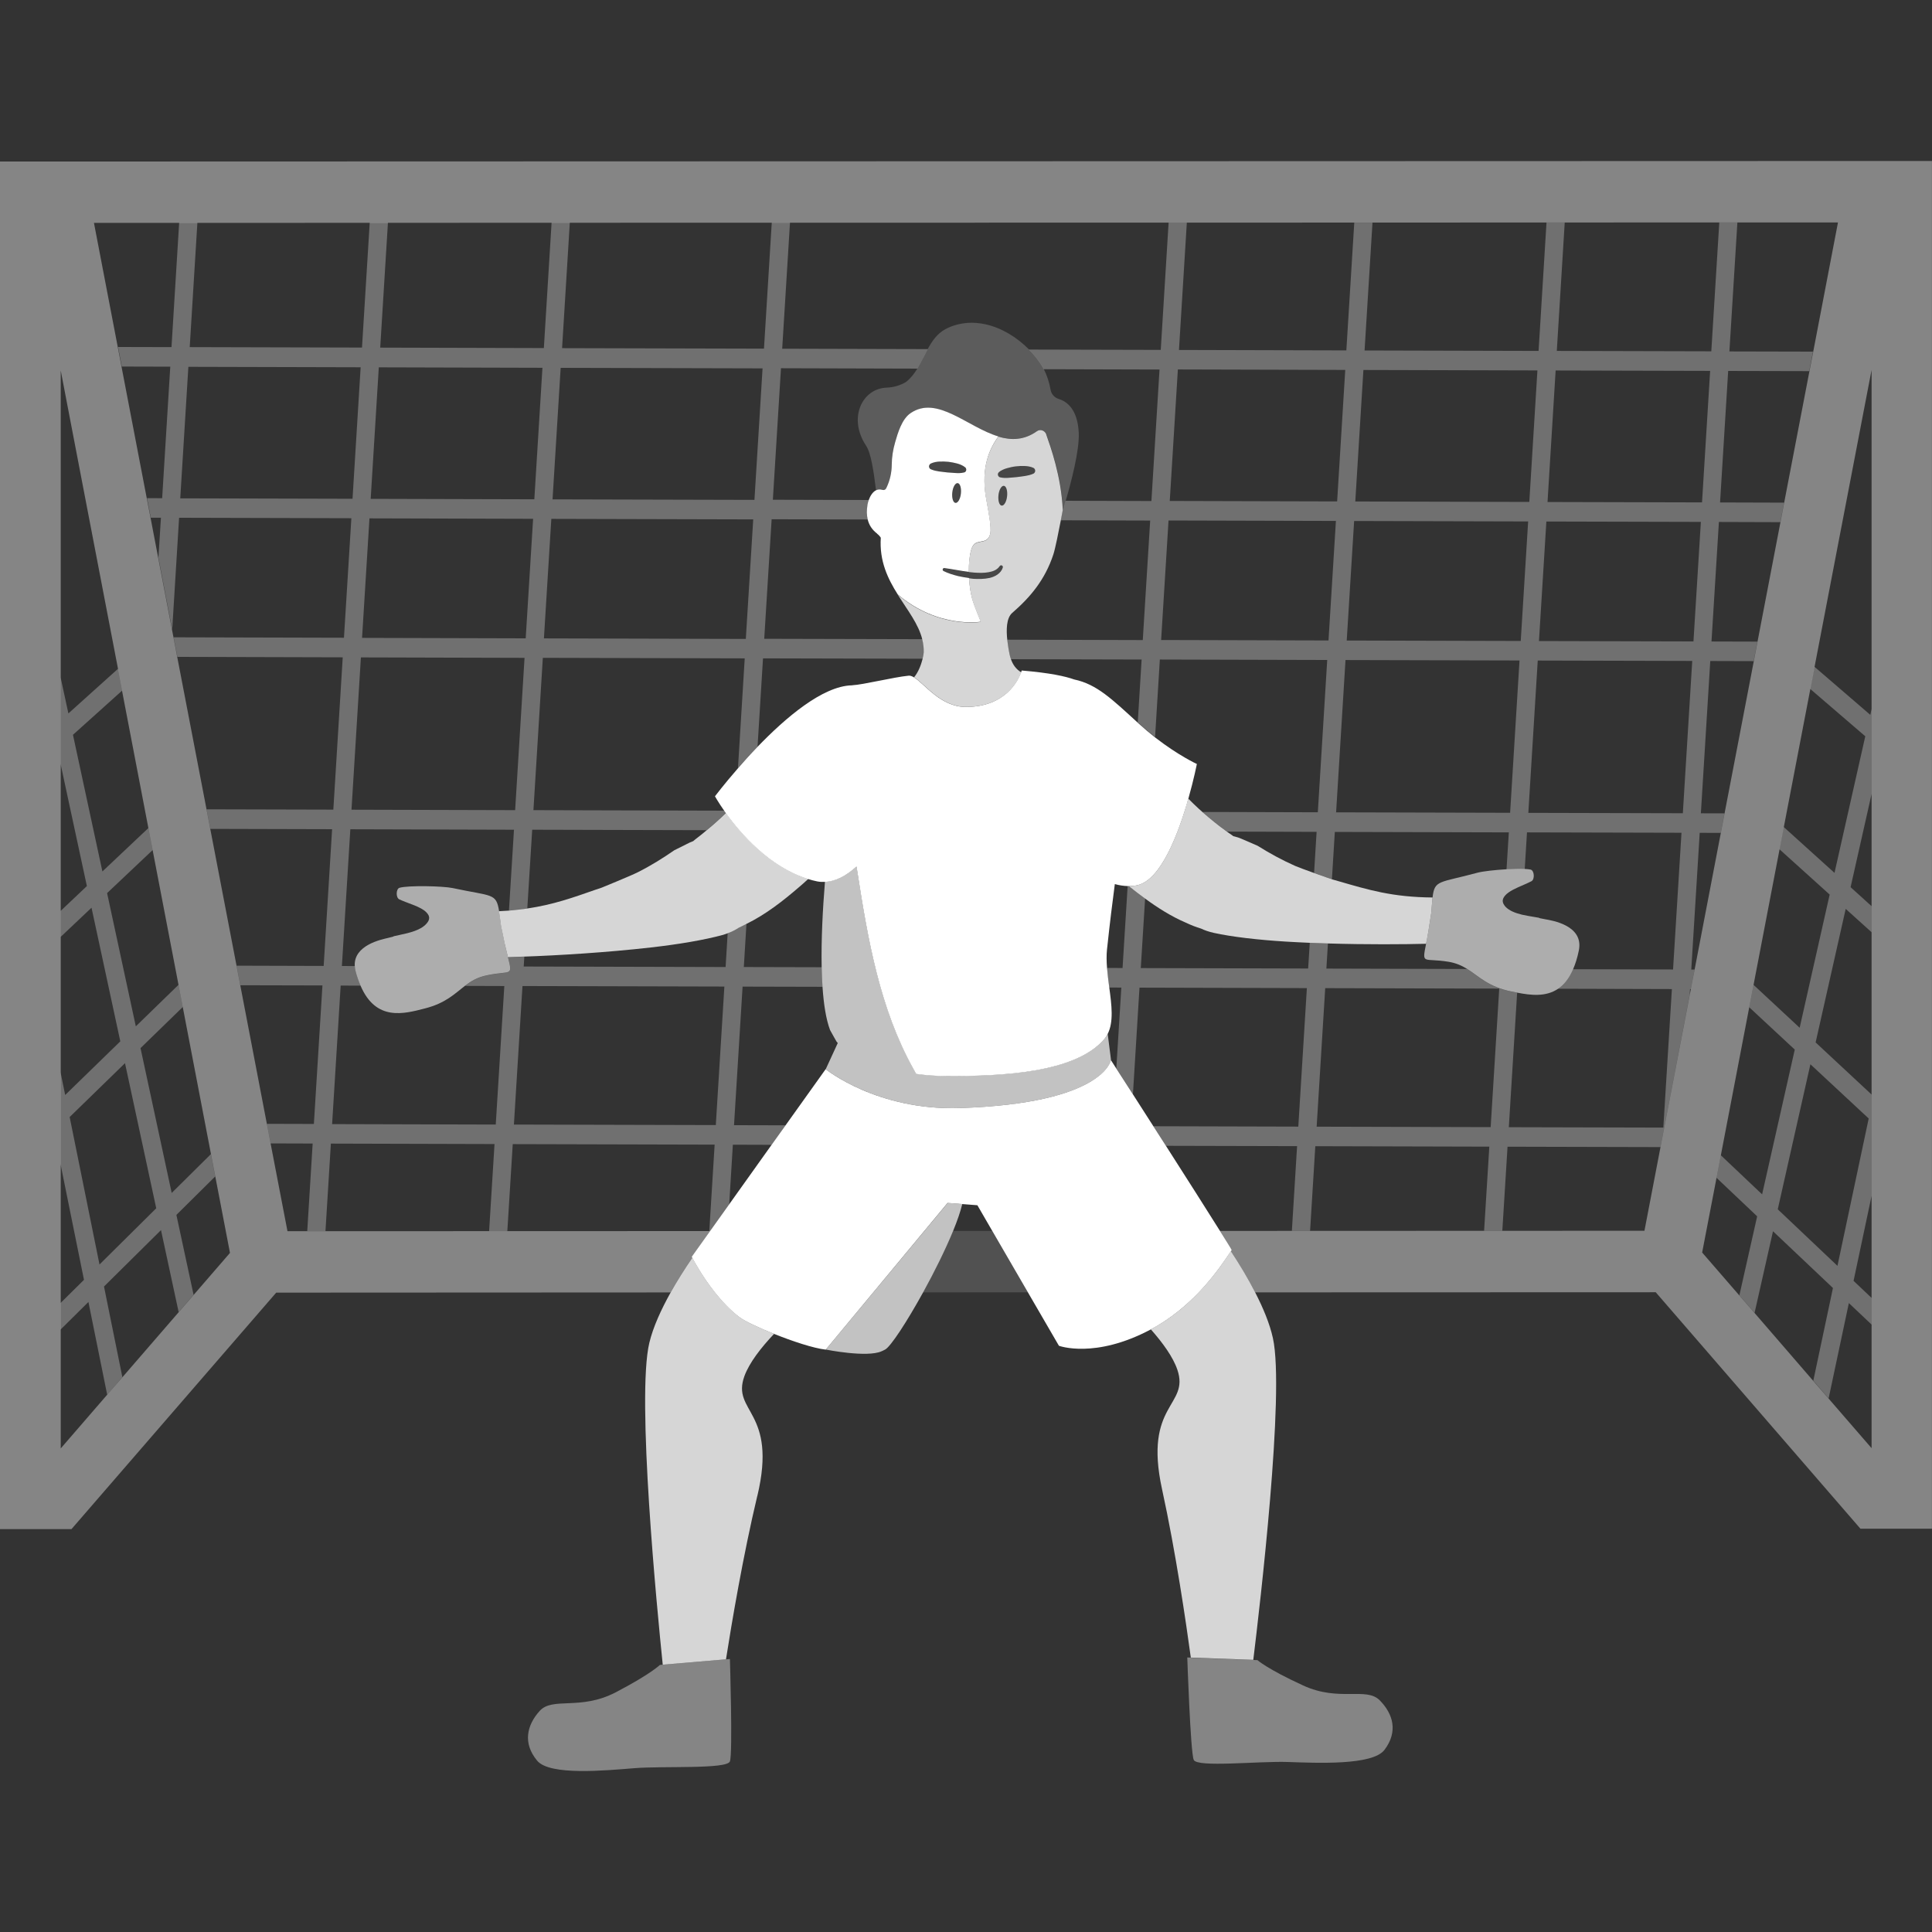
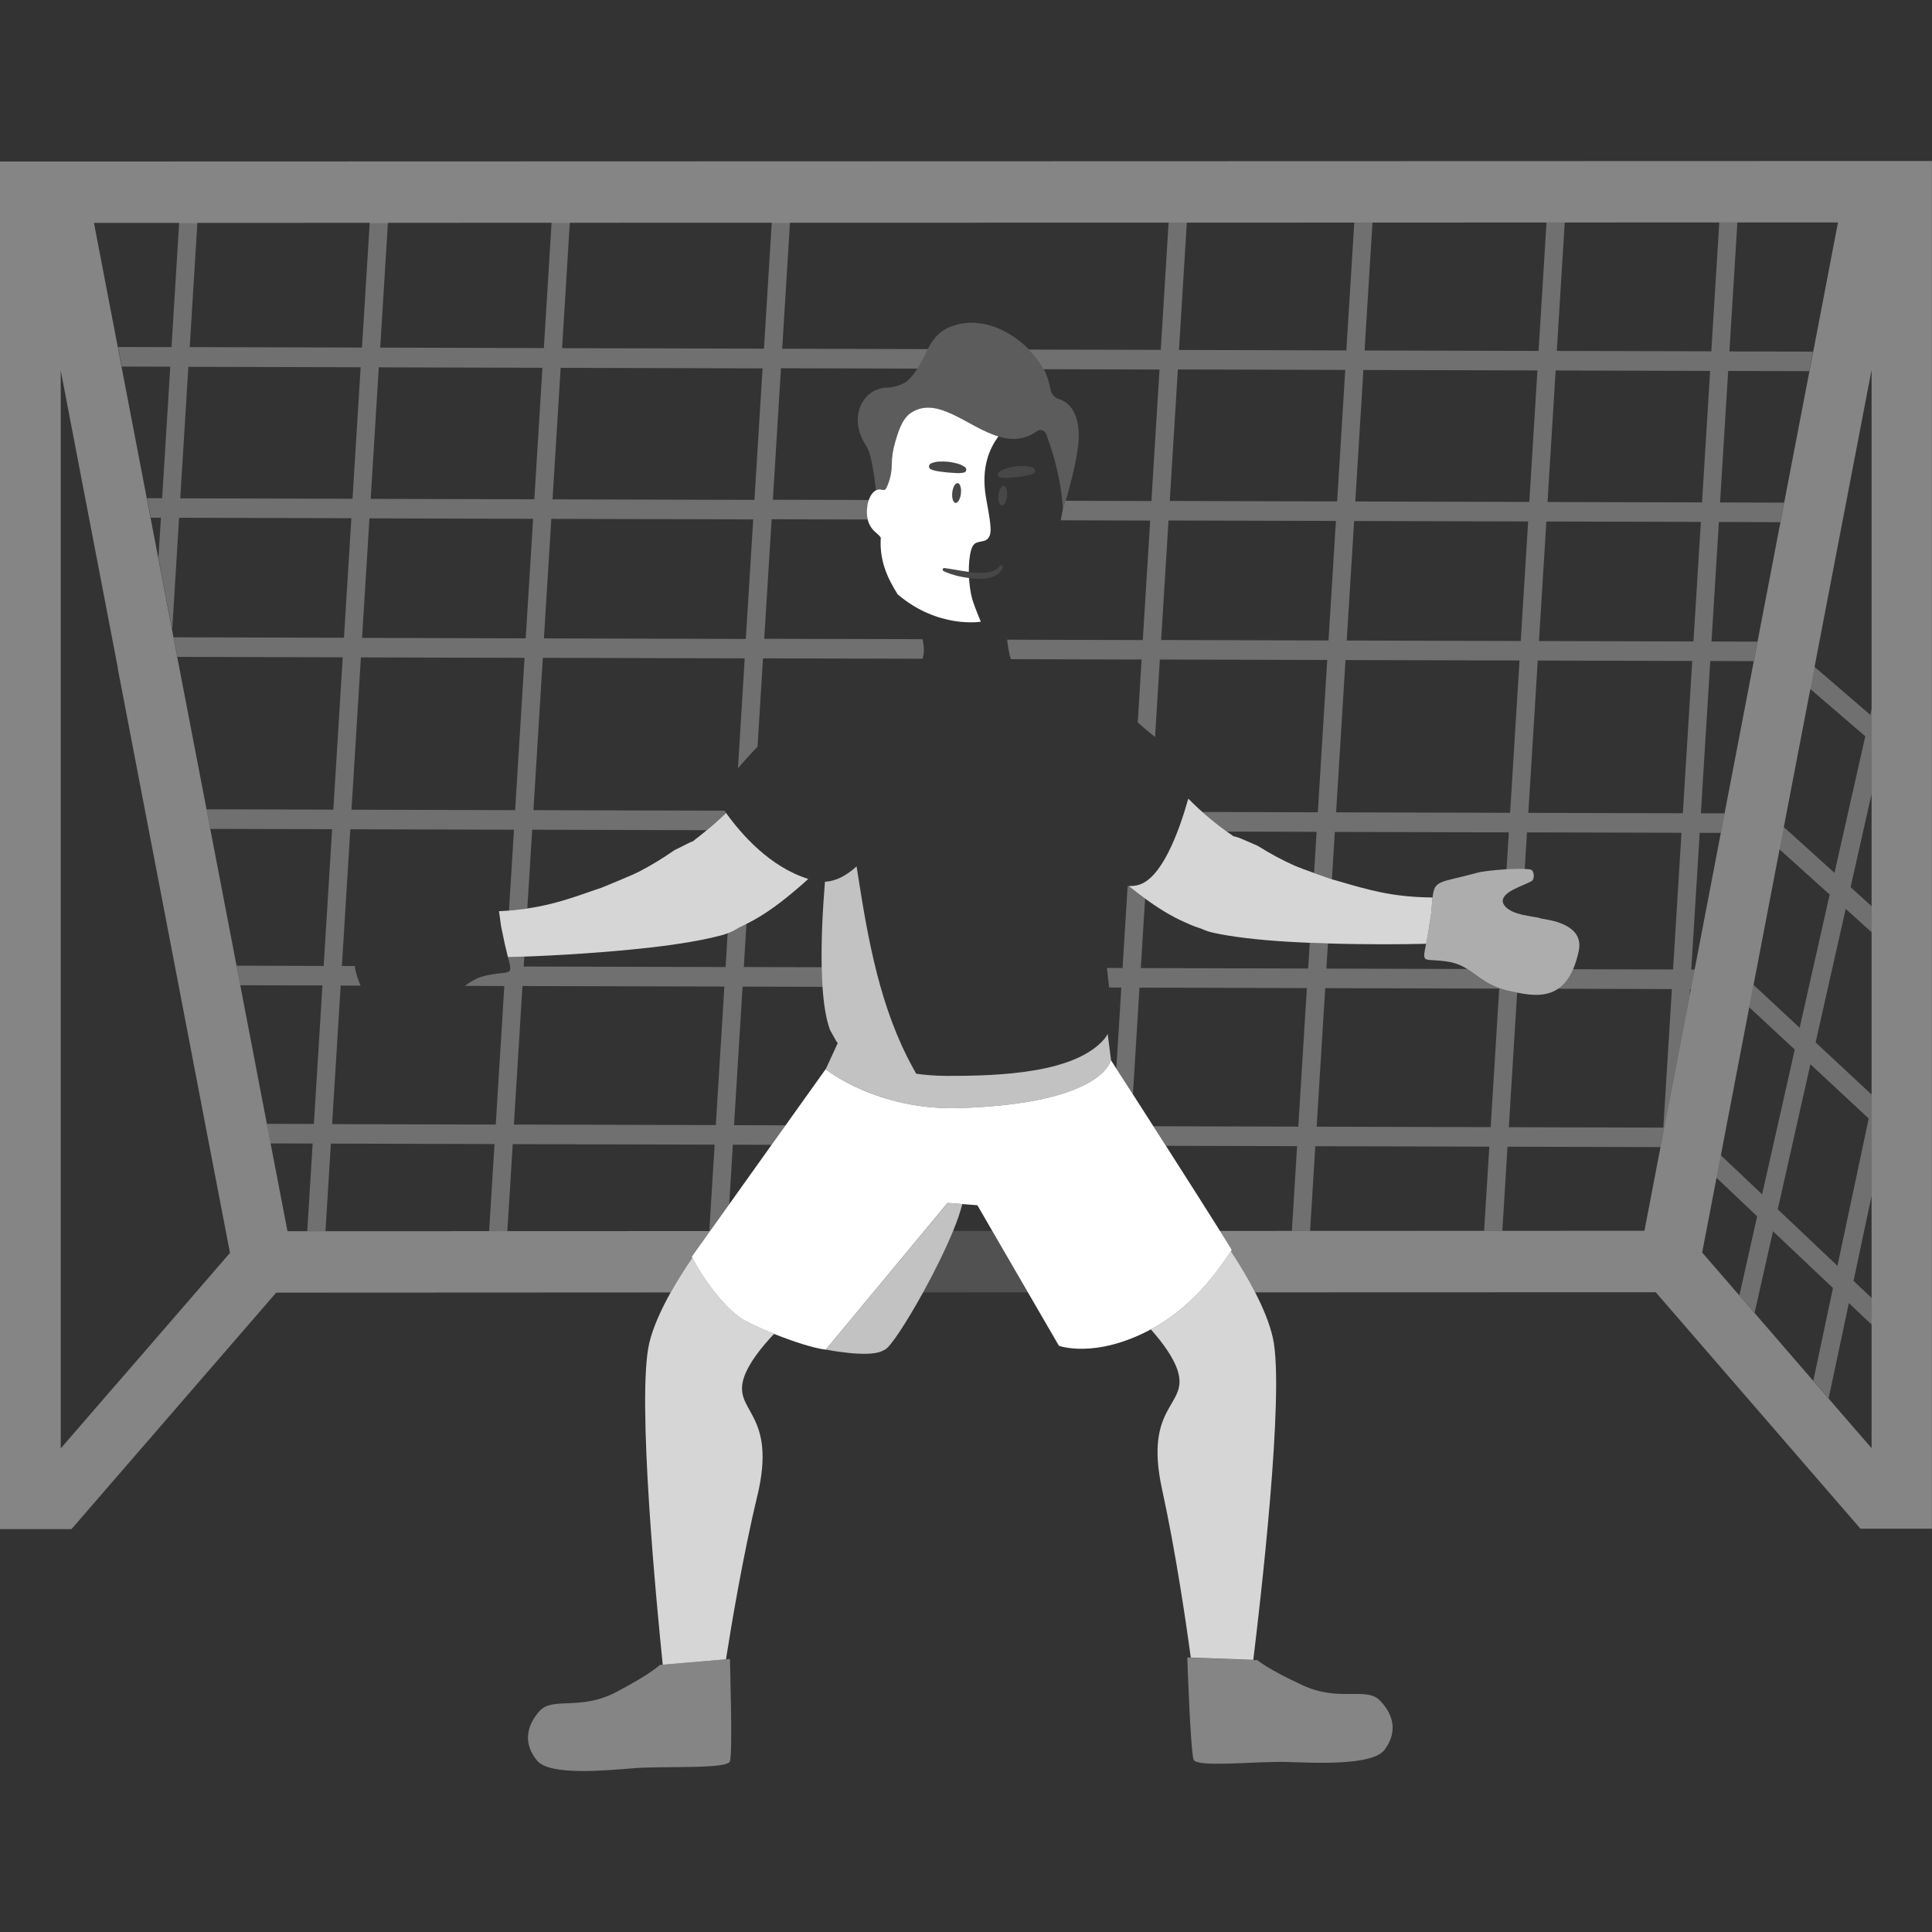
<svg xmlns="http://www.w3.org/2000/svg" viewBox="0 0 300 300">
  <rect x="0" y="0" width="300" height="300" fill="#333333" stroke="none" />
  <g fill="#fff">
    <path d="m 269.8 34.55 h -2.83 s -1.24 20 -1.24 20 l -23.99 -.06 1.23 -19.93 h -2.83 s -1.23 19.93 -1.23 19.93 l -27.02 -.07 1.23 -19.85 h -2.83 s -1.23 19.84 -1.23 19.84 l -25.99 -.07 1.22 -19.77 h -2.83 s -1.22 19.76 -1.22 19.76 l -20.48 -.05 c .86 .87 1.61 1.83 2.2 2.84 .04 .07 .06 .14 .1 .21 l 17.99 .05 -1.26 20.42 -13.32 -.04 c -.21 .71 -.38 1.28 -.5 1.65 -.05 .28 -.14 .78 -.26 1.38 l 13.89 .04 -1.15 18.56 -21.06 -.06 c .06 .55 .13 1.06 .2 1.43 .08 .5 .18 1.05 .38 1.6 l 20.3 .05 -.6 9.75 c .05 .05 .09 .09 .14 .13 .87 .8 1.73 1.51 2.55 2.15 l .74 -12.03 25.99 .07 -1.46 23.65 -17.91 -.05 c 1.21 1.08 2.48 2.1 3.8 3.05 l 13.92 .04 -.39 6.38 c 1.41 .51 2.76 .98 2.76 .98 h .01 s .45 -7.35 .45 -7.35 l 27.02 .07 -.36 5.75 c 1.06 -.06 2.07 -.08 2.83 -.05 l .35 -5.7 23.99 .06 -1.31 21.23 -15.53 -.04 c -.63 1.46 -1.43 2.42 -2.32 3.03 l 17.67 .05 -1.33 21.51 -23.99 -.06 1.29 -20.88 c -.3 -.06 -.6 -.12 -.89 -.18 -3.62 -.73 -5.05 -2.36 -6.89 -3.51 l -21.84 -.06 .24 -3.9 c -.94 -.03 -1.88 -.06 -2.82 -.1 l -.25 3.99 -25.99 -.07 .67 -10.79 c -.78 -.57 -1.55 -1.16 -2.3 -1.76 -.08 -.06 -.15 -.13 -.23 -.19 -.06 0 -.12 0 -.18 0 l -.79 12.73 -2.42 -.01 c .08 1.01 .22 2.03 .35 3.04 l 1.88 .01 -.78 12.56 c .64 1 1.53 2.38 2.58 4.02 l 1.02 -16.57 25.99 .07 -1.33 21.51 -22.51 -.06 c .64 .99 1.29 2.01 1.94 3.04 l 20.38 .05 -.81 13.15 h 2.83 s .81 -13.14 .81 -13.14 l 27.02 .07 -.81 13.06 h 2.83 s .81 -13.05 .81 -13.05 l 23.75 .06 4.53 -23.62 .06 -.92 h .12 s .58 -3.03 .58 -3.03 h -.51 s 1.31 -21.23 1.31 -21.23 l 3.27 .01 .58 -3.03 -3.67 -.01 1.46 -23.65 6.74 .02 .58 -3.03 -7.13 -.02 1.15 -18.56 9.54 .03 .58 -3.03 -9.94 -.03 1.26 -20.42 12.59 .03 .58 -3.03 -12.98 -.03 1.24 -20.01 z m -38.33 140.47 l -27.02 -.07 1.33 -21.51 27.02 .07 z m -19.76 -117.57 l 27.02 .07 -1.26 20.42 -27.02 -.07 z m -28.81 -.08 l 25.99 .07 -1.26 20.42 -25.99 -.07 z m 23.39 42.08 l -25.99 -.07 1.15 -18.56 25.99 .07 z m 28.2 26.76 l -27.02 -.07 1.46 -23.65 27.02 .07 z m 1.65 -26.68 l -27.02 -.07 1.15 -18.56 27.02 .07 z m 25.17 26.75 l -23.99 -.06 1.46 -23.65 23.99 .06 z m 1.65 -26.68 l -23.99 -.06 1.15 -18.56 23.99 .06 z m 1.33 -21.59 l -23.99 -.06 1.26 -20.42 23.99 .06 z" opacity=".3" />
    <path d="m 115.31 153.2 l 12.42 .03 c -.07 -.97 -.11 -1.99 -.13 -3.04 l -12.1 -.03 .41 -6.71 c -.03 .02 -.07 .04 -.1 .05 -.38 .2 -.74 .38 -1.1 .55 -.47 .32 -1.02 .61 -1.72 .87 l -.32 5.24 -31.35 -.08 .1 -1.53 c -.96 .04 -1.81 .06 -2.54 .07 .79 3.15 .48 2.02 -3.35 2.85 -1.44 .31 -2.41 .92 -3.33 1.62 l 6.11 .02 -1.33 21.51 -25.41 -.07 1.33 -21.51 3.09 .01 c -.28 -.66 -.55 -1.4 -.77 -2.27 -.07 -.27 -.11 -.53 -.12 -.77 l -2.01 -.01 1.31 -21.23 25.41 .07 -.78 12.55 c 1.01 -.08 1.96 -.19 2.85 -.33 l .76 -12.22 27.08 .07 c 1.05 -.86 2.06 -1.76 3.02 -2.7 -.08 -.11 -.16 -.22 -.23 -.33 l -29.68 -.08 1.46 -23.65 31.35 .08 -1.05 17.05 c .89 -1.03 1.92 -2.17 3.04 -3.33 l .85 -13.72 24.79 .06 c .13 -.52 .18 -.92 .19 -1.07 .02 -.68 -.06 -1.34 -.22 -1.97 l -24.57 -.06 1.15 -18.56 14.96 .04 c -.17 -.71 -.17 -1.48 -.03 -2.31 .04 -.22 .1 -.47 .19 -.72 l -14.93 -.04 1.26 -20.42 21.19 .06 c .59 -.97 1.07 -2.03 1.61 -3.03 l -22.61 -.06 1.21 -19.59 h -2.83 s -1.21 19.58 -1.21 19.58 l -31.35 -.08 1.2 -19.49 h -2.83 s -1.2 19.48 -1.2 19.48 l -25.41 -.07 1.2 -19.41 h -2.83 s -1.2 19.4 -1.2 19.4 l -26.75 -.07 1.19 -19.32 h -2.83 s -1.19 19.32 -1.19 19.32 l -8.3 -.02 .58 3.04 7.53 .02 -1.26 20.42 -2.35 -.01 .58 3.04 h 1.58 l -.39 6.22 2.14 11.16 1.07 -17.37 26.75 .07 -1.15 18.56 -26.45 -.07 .58 3.04 25.68 .07 -1.46 23.65 -19.68 -.05 .58 3.04 18.91 .05 -1.31 21.23 -13.52 -.04 .58 3.04 12.75 .03 -1.33 21.51 -7.3 -.02 .58 3.04 6.53 .02 -.84 13.6 h 2.83 s .84 -13.59 .84 -13.59 l 25.41 .07 -.84 13.52 h 2.83 s .84 -13.51 .84 -13.51 l 31.35 .08 -.83 13.42 h .14 s 2.95 -4.13 2.95 -4.13 l .57 -9.28 6.04 .02 2.16 -3.03 -8.02 -.02 1.33 -21.51 z m -28.25 -96.08 l 31.35 .08 -1.26 20.42 -31.35 -.08 z m -1.45 23.45 l 31.35 .08 -1.15 18.56 -31.35 -.08 z m -26.79 -23.53 l 25.41 .07 -1.26 20.42 -25.41 -.07 z m -1.45 23.45 l 25.41 .07 -1.15 18.56 -25.41 -.07 z m 24.08 21.66 l -1.46 23.65 -25.41 -.07 1.46 -23.65 z m -53.46 -24.77 l 1.26 -20.42 26.75 .07 -1.26 20.42 z m 83.16 97.32 l -31.35 -.08 1.33 -21.51 31.35 .08 z" opacity=".3" />
-     <path d="m 16.66 216.55 l 2.34 -2.71 -2.85 -14.07 8.85 -8.76 2.74 12.73 2.32 -2.68 -2.67 -12.41 6.03 -5.97 -.67 -3.47 -6.09 6.03 -4.84 -22.49 6.56 -6.38 -.66 -3.45 -6.63 6.45 -4.46 -20.69 7.07 -6.68 -.66 -3.42 -7.14 6.74 -4.57 -21.22 7.62 -6.85 -.65 -3.38 -7.68 6.91 -1.21 -5.6 v 13.46 l 4.08 18.95 -4.08 3.86 v 4.04 l 4.8 -4.54 4.47 20.75 -8.56 8.33 -.72 -3.53 v 14.27 l 3.64 17.96 -3.64 3.6 v 4.13 l 4.33 -4.29 2.91 14.39 z m -5.84 -43.1 l 8.59 -8.36 4.85 22.53 -8.81 8.73 -4.63 -22.89 z" opacity=".3" />
    <path d="m 281.74 103.57 l -.65 3.41 8.55 7.35 -4.78 21.21 -7.88 -7.12 -.66 3.46 7.79 7.03 -4.66 20.68 -7.16 -6.66 -.67 3.48 7.07 6.57 -5.07 22.48 -6.41 -6.07 -.67 3.5 6.31 5.98 -2.76 12.27 2.36 2.72 2.86 -12.67 9.31 8.81 -3.05 14.39 2.38 2.75 3.14 -14.8 3.53 3.34 v -4.14 l -2.8 -2.65 2.8 -13.2 v -15.73 l -8.69 -8.09 4.67 -20.74 4.02 3.63 v -4.05 l -3.26 -2.95 3.26 -14.48 v -13.18 l -.2 .9 -8.64 -7.44 z m 8.43 70.11 l -4.85 22.88 -9.27 -8.78 5.07 -22.52 9.04 8.41 z" opacity=".3" />
    <path d="m 287.21 25 l -274.43 .08 h -12.78 v 212.36 h 11.1 l 31.79 -36.72 61.25 -.03 c 1.03 -1.84 2.19 -3.67 3.37 -5.39 -.05 -.09 -.08 -.15 -.08 -.15 l 2.85 -3.99 h -.14 l -31.35 .01 h -2.84 l -25.41 .01 h -5.9 l -2.62 -13.62 -.58 -3.04 -4.13 -21.53 -.58 -3.04 -4.08 -21.24 -.58 -3.04 -4.55 -23.66 -.58 -3.04 -.23 -1.18 -2.14 -11.15 -1.19 -6.23 -.59 -3.04 -3.92 -20.43 -.58 -3.04 -3.7 -19.29 h 16.04 l 26.75 -.01 h 2.83 l 25.42 -.01 h 2.83 l 31.35 -.01 h 31.32 l 2.83 -.01 h 30.35 l 25.99 -.01 h 2.84 l 27.01 -.01 h 2.84 l 24 -.01 h 18.41 l -3.84 20.05 -.59 3.04 -3.92 20.4 -.58 3.04 -3.56 18.55 -.58 3.04 -4.54 23.64 -.58 3.03 -4.07 21.22 -.59 3.04 -.17 .92 -4.54 23.62 -2.49 12.98 -22.07 .01 h -2.83 l -27.02 .01 h -2.83 l -11.17 .01 c 1.12 1.78 1.83 2.92 1.83 2.98 -.04 .04 -.09 .11 -.14 .18 1.34 2.02 2.65 4.2 3.77 6.38 l 62.21 -.02 31.79 36.72 h 11.1 v -212.38 h -12.79 z m -268.91 78.88 l .65 3.38 4.09 21.32 .66 3.42 4.02 20.93 .66 3.45 4.38 22.83 .67 3.47 2.28 11.87 -5.63 6.51 -2.32 2.68 -8.74 10.1 -2.35 2.7 -7.24 8.37 v -167.38 l .64 3.34 3.66 19.07 .65 3.38 3.95 20.57 z m 272.29 120.96 l -6.66 -7.69 -2.38 -2.74 -9.11 -10.54 -2.36 -2.72 -5.77 -6.66 2.23 -11.58 .67 -3.5 4.41 -22.99 .67 -3.48 4.04 -21.05 .66 -3.45 4.12 -21.45 .65 -3.41 3.97 -20.69 .66 -3.42 3.68 -19.17 .55 -2.85 v 167.39 z" opacity=".4" />
    <path d="m 154.08 191.14 h -6.09 c -1.21 2.95 -2.94 6.41 -4.66 9.54 l 16.28 -.01 -5.53 -9.54 z" opacity=".15" />
    <path d="m 117.59 232.29 c -2.21 9.26 -3.99 19.82 -4.86 25.37 h -.02 l -9.8 .83 c -.87 -8.47 -4.1 -41.57 -2.08 -49.99 .59 -2.45 1.82 -5.14 3.31 -7.81 1.03 -1.84 2.19 -3.67 3.37 -5.39 .31 .6 1.58 2.96 3.52 5.39 1.09 1.36 2.37 2.74 3.81 3.84 .78 .6 2.93 1.62 5.36 2.59 -2.02 2.13 -3.85 4.48 -4.61 6.57 -2.05 5.65 5.18 5.32 2.01 18.6 z" opacity=".8" />
    <path d="m 191.28 194.1 c -.04 .04 -.09 .11 -.14 .18 -.63 .9 -2.26 3.54 -4.97 6.38 -1.92 2.01 -4.39 4.12 -7.43 5.75 -.01 0 -.02 .01 -.02 .01 -8.71 4.64 -14.29 2.55 -14.29 2.55 l -4.82 -8.3 -5.53 -9.53 -2.31 -3.99 -4.63 -.36 -18.92 22.78 c -1.89 -.21 -5.17 -1.3 -8.04 -2.45 -2.43 -.97 -4.58 -1.99 -5.36 -2.59 -1.44 -1.09 -2.72 -2.48 -3.81 -3.84 -1.94 -2.44 -3.21 -4.8 -3.52 -5.39 -.05 -.09 -.08 -.15 -.08 -.15 l 2.85 -3.99 2.95 -4.13 6.61 -9.27 2.17 -3.03 6.22 -8.71 s 7.95 6.46 20.83 6.04 c 22.39 -.72 23.46 -7.45 23.46 -7.45 .18 .28 .48 .74 .84 1.31 .65 .99 1.54 2.38 2.59 4.02 .95 1.49 2.03 3.17 3.17 4.95 .64 .99 1.29 2 1.95 3.04 3.17 4.96 6.43 10.08 8.39 13.21 1.12 1.78 1.83 2.92 1.83 2.98 z" />
    <path d="m 172.51 164.61 s -1.07 6.73 -23.46 7.45 c -.4 .01 -.8 .02 -1.19 .02 -12.18 0 -19.64 -6.06 -19.64 -6.06 l 1.87 -4.06 c -.06 -.06 -.12 -.15 -.19 -.22 -.15 -.26 -.3 -.53 -.45 -.79 -.19 -.33 -.38 -.67 -.56 -1.01 -.63 -1.68 -.99 -4.02 -1.17 -6.7 -.06 -.98 -.11 -1.99 -.13 -3.04 -.09 -4.31 .17 -9.1 .51 -13.29 1.66 -.06 3.33 -.94 4.91 -2.38 .05 .31 .1 .62 .15 .93 1.62 10.49 3.51 21.17 8.64 30.42 .15 .28 .31 .57 .47 .85 1.44 .2 2.98 .32 4.61 .33 8.42 .03 20.07 -.42 24.61 -5.74 .2 -.24 .37 -.51 .51 -.78 l .52 4.06 z" opacity=".7" />
    <path d="m 148 191.14 c .65 -1.59 1.15 -3.03 1.42 -4.17 l -2.26 -.18 -18.93 22.77 s 6.42 1.29 8.67 .26 c .06 -.03 .12 -.06 .18 -.08 l .36 -.18 c .87 -.46 3.38 -4.31 5.9 -8.88 1.73 -3.13 3.45 -6.6 4.66 -9.54 z" opacity=".7" />
    <path d="m 102.91 258.49 l -.38 .03 h -.05 s -1.43 1.43 -6.91 4.28 c -5.48 2.84 -9.76 .65 -11.77 2.87 -2 2.22 -2.65 5.01 -.39 7.73 1.97 2.36 10.61 1.52 15.12 1.16 s 14.35 .19 14.81 -1.05 0 -15.9 0 -15.9 l -.61 .05 h -.01 s -9.8 .83 -9.8 .83 z" opacity=".4" />
    <path d="m 222.45 139.35 c -.07 .62 -.12 1.42 -.21 2.44 l -.44 2.82 c -.13 .78 -.26 1.41 -.36 1.94 -3.42 .09 -9.23 .13 -15.24 -.05 -.94 -.03 -1.88 -.06 -2.82 -.1 -1.25 -.05 -2.5 -.12 -3.71 -.19 -4.39 -.27 -8.41 -.74 -11.17 -1.35 -.81 -.18 -1.46 -.41 -2 -.67 -.77 -.23 -1.57 -.54 -2.41 -.94 -2.23 -.96 -4.31 -2.28 -6.28 -3.72 -.78 -.57 -1.55 -1.15 -2.31 -1.76 -.07 -.05 -.15 -.12 -.22 -.18 .44 0 .87 -.03 1.3 -.13 3.73 -.8 6.44 -8.16 7.94 -13.45 .52 .53 1.05 1.05 1.6 1.55 .19 .17 .4 .34 .59 .53 1.22 1.07 2.48 2.1 3.81 3.05 .3 .2 .59 .42 .89 .62 .03 .03 .06 .05 .09 .08 .45 .1 .89 .23 1.31 .42 l 2.47 1.07 c 1.87 1.17 3.82 2.24 5.86 3.14 .48 .2 1.71 .66 2.91 1.09 1.41 .51 2.77 .97 2.77 .97 v .01 l .99 .28 c 4.64 1.34 8.36 2.49 14.64 2.54 z" opacity=".8" />
    <path d="m 222.45 139.35 c -.07 .62 -.12 1.42 -.21 2.44 l -.44 2.82 c -.14 .78 -.26 1.41 -.36 1.94 -.66 3.34 -.45 2.15 3.47 2.79 1.2 .2 2.09 .61 2.9 1.11 1.84 1.15 3.27 2.78 6.89 3.51 .29 .06 .59 .12 .89 .18 2.07 .4 4.43 .7 6.36 -.61 .9 -.61 1.69 -1.57 2.32 -3.03 .35 -.81 .66 -1.76 .89 -2.91 .8 -3.91 -4.19 -4.66 -5.23 -4.85 -1.94 -.35 .08 -.07 -1.84 -.38 -.61 -.1 -1.2 -.2 -1.76 -.33 -1.03 -.25 -1.95 -.6 -2.55 -1.22 -.08 -.08 -.13 -.16 -.19 -.25 -.35 -.48 -.34 -.95 .09 -1.46 .01 -.01 .01 -.01 .01 -.02 .61 -.71 1.79 -1.2 2.92 -1.69 .42 -.18 .83 -.37 1.2 -.56 .53 -.28 .45 -1.67 -.14 -1.8 -.22 -.05 -.53 -.08 -.9 -.1 -.76 -.04 -1.78 -.01 -2.83 .05 -1.81 .1 -3.71 .32 -4.5 .53 -5.98 1.62 -6.68 1.08 -6.99 3.83 z" opacity=".6" />
    <path d="m 194.62 257.74 l -9.64 -.35 h -.07 c -.73 -5.35 -2.35 -16.46 -4.47 -26.15 -2.91 -13.33 4.32 -12.86 2.38 -18.55 -.67 -1.98 -2.29 -4.2 -4.12 -6.27 0 0 .01 -.01 .02 -.01 3.05 -1.63 5.52 -3.73 7.43 -5.75 2.72 -2.83 4.35 -5.48 4.97 -6.38 1.34 2.02 2.65 4.2 3.77 6.38 1.26 2.45 2.28 4.9 2.77 7.14 1.86 8.46 -2.02 41.51 -3.05 49.94 z" opacity=".8" />
    <path d="m 150.16 50.15 c -1.15 .09 -2.29 .39 -3.38 .97 -1.27 .7 -2.06 1.85 -2.74 3.11 -.54 1 -1.01 2.06 -1.61 3.03 -.48 .78 -1.03 1.5 -1.77 2.07 -.89 .52 -1.91 .82 -2.97 .86 -3.85 .14 -6.03 4.75 -3.22 8.99 .79 1.19 1.18 3.92 1.56 6.97 .21 -.1 .44 -.16 .71 -.12 .22 .04 .46 .14 .66 .03 .12 -.07 .2 -.2 .26 -.33 .52 -1.1 .8 -2.33 .81 -3.55 s .19 -2.31 .53 -3.5 c .42 -1.47 1.05 -3.59 2.38 -4.5 4.14 -2.84 8.83 2.17 13.65 3.61 1.99 .59 4 .58 6.01 -.85 .51 -.37 1.23 -.09 1.44 .51 .65 1.87 2.3 6.36 2.56 11.69 0 0 -.02 .09 -.05 .26 .12 -.37 .29 -.94 .5 -1.65 .83 -2.84 2.14 -7.81 2.02 -10.53 -.17 -3.73 -1.91 -4.91 -3.11 -5.27 -.66 -.2 -1.16 -.76 -1.27 -1.45 -.19 -1.12 -.55 -2.19 -1.04 -3.18 -.03 -.07 -.06 -.14 -.1 -.21 -.6 -1.01 -1.35 -1.97 -2.2 -2.84 -1.88 -1.91 -4.28 -3.37 -6.79 -3.92 -.93 -.2 -1.88 -.28 -2.82 -.21 z" opacity=".2" />
    <path d="m 136.21 82.89 c .26 .2 .43 .4 .56 .61 -.24 3.64 1.1 6.38 2.64 8.82 0 -.01 -.01 -.01 -.01 -.02 6.29 5.36 12.9 4.24 12.9 4.24 s -1 -2.35 -1.35 -3.59 c -.24 -.88 -.41 -2.02 -.48 -3.19 -.56 -.08 -1.13 -.18 -1.68 -.3 -.78 -.2 -1.55 -.42 -2.28 -.79 -.12 -.06 -.17 -.21 -.11 -.33 .05 -.1 .15 -.15 .25 -.13 h .01 c 1.27 .17 2.53 .44 3.78 .59 -.01 -1.23 .09 -2.44 .35 -3.36 .1 -.37 .25 -.75 .54 -.99 .52 -.43 1.34 -.27 1.89 -.66 .56 -.4 .64 -1.21 .59 -1.91 -.11 -1.6 -.47 -3.16 -.73 -4.74 -.74 -4.55 .54 -7.45 1.95 -9.37 -4.82 -1.44 -9.51 -6.45 -13.65 -3.61 -1.33 .91 -1.96 3.03 -2.38 4.5 -.34 1.19 -.52 2.28 -.53 3.5 s -.28 2.44 -.81 3.55 c -.06 .13 -.13 .26 -.26 .33 -.2 .11 -.44 .01 -.66 -.03 -.26 -.04 -.5 .02 -.71 .12 -.53 .26 -.91 .89 -1.13 1.51 -.09 .26 -.16 .51 -.19 .72 -.14 .83 -.14 1.61 .03 2.31 .2 .84 .66 1.58 1.46 2.19 z m 13 -6.26 c -.09 .85 -.47 1.5 -.84 1.46 s -.59 -.76 -.5 -1.61 .47 -1.5 .84 -1.46 .59 .76 .5 1.61 z m .74 -3.42 c -.06 .08 -.14 .13 -.23 .15 h -.01 c -.24 .06 -.46 .09 -.68 .1 s -.44 .01 -.65 -.01 c -.43 -.03 -.85 -.05 -1.27 -.09 s -.84 -.1 -1.26 -.15 c -.42 -.06 -.85 -.15 -1.28 -.33 h -.01 c -.25 -.11 -.37 -.4 -.26 -.65 .05 -.12 .14 -.21 .25 -.26 .45 -.2 .9 -.28 1.36 -.3 .46 -.01 .91 -.01 1.37 .04 .45 .05 .9 .15 1.34 .26 .22 .06 .44 .13 .65 .23 s .42 .21 .61 .37 .22 .45 .06 .65 z" />
-     <path d="m 162.47 67.46 c -.21 -.6 -.93 -.88 -1.44 -.51 -2.01 1.43 -4.02 1.44 -6.01 .85 -1.41 1.92 -2.69 4.82 -1.95 9.37 .26 1.58 .62 3.14 .73 4.74 .05 .7 -.03 1.5 -.59 1.91 -.55 .39 -1.37 .24 -1.89 .66 -.29 .24 -.43 .62 -.54 .99 -.26 .92 -.36 2.13 -.35 3.36 .27 .03 .54 .06 .82 .08 .76 .06 1.52 .07 2.23 -.05 s 1.36 -.37 1.75 -.95 l .01 -.01 c .08 -.12 .25 -.16 .37 -.07 .1 .07 .14 .19 .1 .3 -.28 .93 -1.25 1.43 -2.05 1.61 -.84 .18 -1.67 .18 -2.48 .14 -.24 -.02 -.48 -.06 -.71 -.09 .07 1.17 .24 2.31 .48 3.19 .34 1.24 1.35 3.59 1.35 3.59 s -6.61 1.12 -12.9 -4.24 c 0 .01 .01 .01 .01 .02 1.52 2.41 3.22 4.54 3.81 6.96 .15 .63 .24 1.28 .22 1.97 -.01 .15 -.06 .55 -.19 1.07 -.21 .83 -.61 1.96 -1.31 2.82 1.65 1 4.13 4.6 8.05 4.6 6.25 0 8.18 -4.22 8.59 -5.37 -.87 -.52 -1.32 -1.26 -1.59 -2.02 -.2 -.55 -.3 -1.11 -.38 -1.6 -.06 -.38 -.14 -.88 -.2 -1.43 -.16 -1.5 -.16 -3.38 .77 -4.18 2.77 -2.4 5.09 -5.12 6.39 -9.09 .3 -.92 .82 -3.53 1.15 -5.26 .12 -.6 .21 -1.1 .26 -1.38 .03 -.16 .05 -.26 .05 -.26 -.26 -5.33 -1.91 -9.82 -2.56 -11.69 z m -6.49 6.75 c -.22 -.01 -.44 -.03 -.68 -.09 h -.01 c -.24 -.06 -.39 -.31 -.33 -.56 .02 -.1 .08 -.18 .15 -.24 .19 -.17 .4 -.28 .61 -.38 s .43 -.18 .65 -.24 c .44 -.12 .89 -.23 1.34 -.28 .45 -.06 .91 -.07 1.37 -.06 .46 .02 .92 .08 1.36 .28 .25 .11 .37 .4 .26 .66 -.05 .12 -.14 .21 -.25 .26 h -.01 c -.43 .19 -.85 .28 -1.27 .35 -.42 .05 -.84 .13 -1.26 .17 -.42 .05 -.84 .07 -1.27 .11 -.21 .02 -.43 .03 -.65 .02 z m -.94 2.69 c .09 -.85 .47 -1.5 .84 -1.46 s .59 .76 .5 1.61 -.47 1.5 -.84 1.46 -.59 -.76 -.5 -1.61 z" opacity=".8" />
    <path d="m 148.71 75.02 c -.37 -.04 -.74 .61 -.84 1.46 -.09 .85 .13 1.57 .5 1.61 s .74 -.61 .84 -1.46 c .09 -.85 -.13 -1.57 -.5 -1.61 z" opacity=".1" />
    <path d="m 155.54 78.5 c .37 .04 .74 -.61 .84 -1.46 .09 -.85 -.13 -1.57 -.5 -1.61 s -.74 .61 -.84 1.46 c -.09 .85 .13 1.57 .5 1.61 z" opacity=".1" />
    <path d="m 157.89 74.08 c .42 -.05 .84 -.12 1.26 -.17 .42 -.07 .84 -.16 1.27 -.35 h .01 c .11 -.05 .2 -.14 .25 -.26 .11 -.25 -.01 -.55 -.26 -.66 -.45 -.2 -.91 -.26 -1.36 -.28 -.46 0 -.91 0 -1.37 .06 -.45 .05 -.9 .16 -1.34 .28 -.22 .06 -.44 .14 -.65 .24 s -.42 .22 -.61 .38 c -.07 .06 -.12 .14 -.15 .24 -.06 .25 .09 .5 .33 .56 h .01 c .24 .06 .46 .08 .68 .09 s .43 0 .65 -.02 c .43 -.04 .85 -.06 1.27 -.11 z" opacity=".1" />
    <path d="m 149.28 72.19 c -.21 -.1 -.43 -.17 -.65 -.23 -.44 -.11 -.89 -.22 -1.34 -.26 -.45 -.05 -.91 -.05 -1.37 -.04 -.46 .03 -.91 .1 -1.36 .3 -.11 .05 -.2 .14 -.25 .26 -.11 .25 .01 .55 .26 .65 h .01 c .43 .19 .86 .27 1.28 .33 .42 .05 .84 .11 1.26 .15 .42 .05 .85 .06 1.27 .09 .21 .02 .43 .02 .65 .01 s .44 -.03 .68 -.1 h .01 c .09 -.02 .17 -.08 .23 -.15 .16 -.2 .13 -.49 -.06 -.65 s -.4 -.28 -.61 -.37 z" opacity=".1" />
-     <path d="m 185.86 118.57 s -.46 2.38 -1.33 5.44 c -1.5 5.29 -4.22 12.65 -7.94 13.45 -.43 .1 -.86 .13 -1.3 .13 h -.18 c -.66 -.02 -1.33 -.12 -2 -.31 -.38 2.87 -.78 6.08 -1.16 9.66 -.02 .14 -.03 .28 -.05 .43 -.1 .95 -.08 1.94 0 2.95 s .22 2.03 .35 3.04 c .37 2.74 .7 5.34 -.26 7.21 -.14 .27 -.31 .54 -.51 .78 -4.54 5.32 -16.18 5.77 -24.61 5.74 -1.63 -.01 -3.17 -.13 -4.61 -.33 -.16 -.28 -.32 -.57 -.47 -.85 -5.14 -9.25 -7.02 -19.94 -8.64 -30.42 -.05 -.31 -.1 -.62 -.15 -.93 -1.58 1.44 -3.25 2.32 -4.91 2.38 -.41 .02 -.82 0 -1.22 -.08 -.47 -.1 -.93 -.22 -1.38 -.36 -6 -1.85 -10.49 -7.05 -12.78 -10.25 -.08 -.11 -.16 -.22 -.23 -.32 -.95 -1.36 -1.46 -2.28 -1.46 -2.28 s 1.39 -1.84 3.54 -4.31 c .89 -1.03 1.91 -2.17 3.03 -3.33 4.38 -4.55 10.12 -9.46 14.66 -9.59 .03 0 .05 .01 .07 .01 0 -.01 .01 -.02 .01 -.02 1.69 -.08 6.42 -1.26 8.78 -1.49 .24 -.02 .51 .08 .81 .26 1.65 .99 4.13 4.6 8.05 4.6 6.24 0 8.17 -4.21 8.58 -5.36 .07 -.18 .1 -.3 .1 -.3 4.42 .37 6.78 .9 8.15 1.39 3.52 .74 5.87 3.06 9.86 6.7 .05 .05 .09 .09 .14 .13 .88 .8 1.73 1.52 2.55 2.16 3.64 2.83 6.49 4.13 6.49 4.13 z" />
    <path d="m 125.51 136.47 c -.44 .41 -.88 .82 -1.34 1.2 -2.56 2.21 -5.25 4.32 -8.26 5.79 -.03 .02 -.06 .03 -.1 .05 -.37 .2 -.74 .38 -1.1 .55 -.47 .31 -1.02 .61 -1.72 .86 -.26 .1 -.54 .19 -.85 .28 -2.72 .74 -6.7 1.43 -11.07 1.92 -6.89 .79 -14.68 1.25 -19.66 1.42 -.96 .04 -1.81 .06 -2.54 .08 -.13 -.55 -.3 -1.21 -.49 -2.04 l -.58 -2.79 c -.13 -.95 -.22 -1.69 -.32 -2.3 .53 -.02 1.05 -.05 1.54 -.09 1.02 -.09 1.96 -.2 2.85 -.33 4.07 -.6 7.06 -1.68 10.59 -2.91 l .98 -.33 s 4.56 -1.86 5.56 -2.37 c 2 -1 3.9 -2.18 5.7 -3.43 l 2.4 -1.2 c .18 -.08 .36 -.14 .54 -.22 .1 -.09 .21 -.18 .32 -.27 .61 -.45 1.18 -.93 1.76 -1.41 1.05 -.86 2.06 -1.76 3.02 -2.7 2.29 3.2 6.77 8.4 12.78 10.25 z" opacity=".8" />
-     <path d="m 78.39 146.58 l -.58 -2.8 c -.13 -.95 -.22 -1.69 -.31 -2.29 -.45 -2.87 -1.06 -2.27 -7.2 -3.59 -1.5 -.32 -6.85 -.44 -8.25 -.05 -.58 .16 -.6 1.55 -.05 1.8 1.4 .66 3.35 1.11 4.23 2.04 .56 .59 .54 1.12 0 1.73 -.89 1.01 -2.53 1.41 -4.23 1.77 -1.9 .4 .1 .02 -1.82 .47 -.95 .22 -5.29 1.11 -5.09 4.34 .02 .25 .05 .5 .12 .77 .22 .87 .49 1.6 .77 2.27 2.4 5.61 6.77 4.38 10 3.55 3.25 -.83 4.65 -2.31 6.21 -3.51 .92 -.71 1.89 -1.31 3.33 -1.62 3.83 -.83 4.14 .3 3.35 -2.85 -.14 -.55 -.3 -1.2 -.49 -2.04 z" opacity=".6" />
    <path d="m 155.7 88.12 c -.28 .93 -1.25 1.43 -2.05 1.61 -.84 .18 -1.67 .17 -2.48 .13 -.24 -.02 -.48 -.06 -.71 -.09 -.57 -.08 -1.13 -.18 -1.68 -.3 -.78 -.19 -1.55 -.42 -2.28 -.78 -.12 -.06 -.17 -.2 -.11 -.32 .04 -.1 .14 -.15 .24 -.13 h .01 c 1.28 .17 2.53 .44 3.78 .59 .27 .03 .55 .06 .82 .08 .76 .06 1.52 .06 2.23 -.05 .72 -.12 1.36 -.37 1.75 -.95 l .01 -.01 c .08 -.12 .25 -.15 .37 -.07 .1 .07 .14 .19 .1 .3 z" opacity=".1" />
    <path d="m 184.92 257.39 l -.56 -.02 s .49 14.68 1 15.9 10.06 .18 14.58 .33 13.19 .57 15.04 -1.88 c 2.14 -2.82 1.36 -5.58 -.74 -7.7 s -6.28 .28 -11.89 -2.3 -7.1 -3.94 -7.1 -3.94 h -.05 l -.57 -.02 -9.64 -.35 h -.06 z" opacity=".4" />
  </g>
</svg>